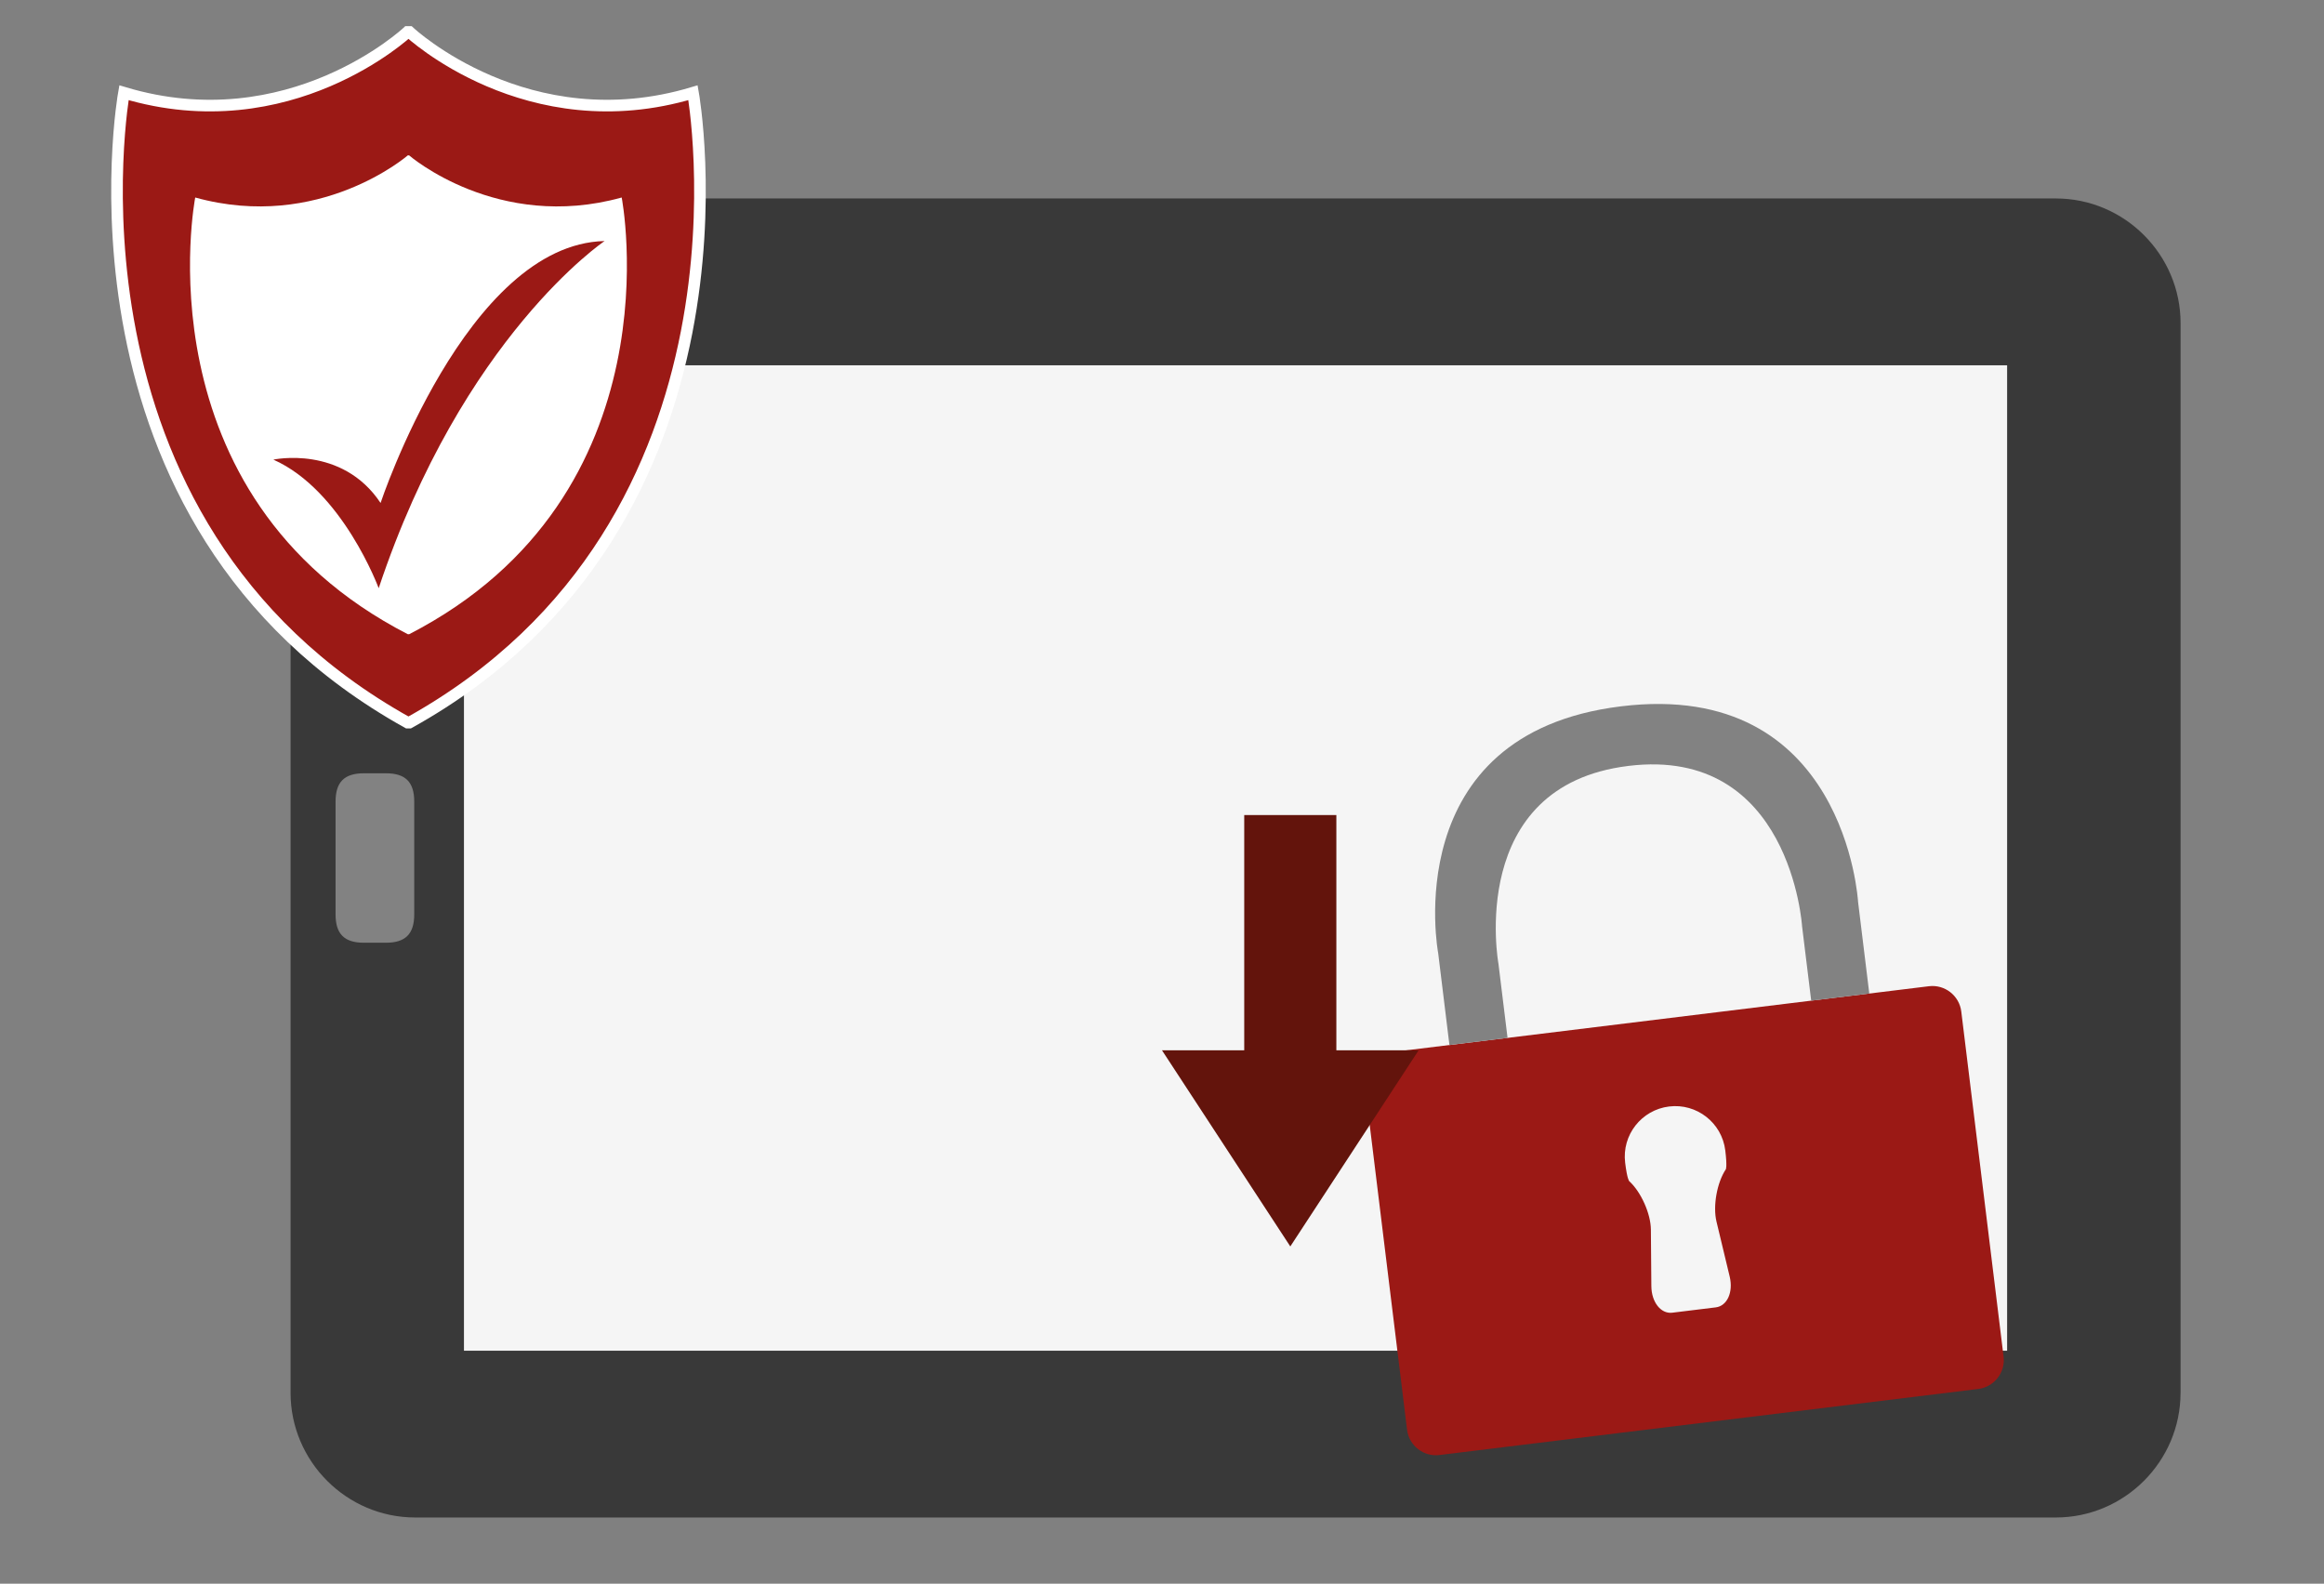
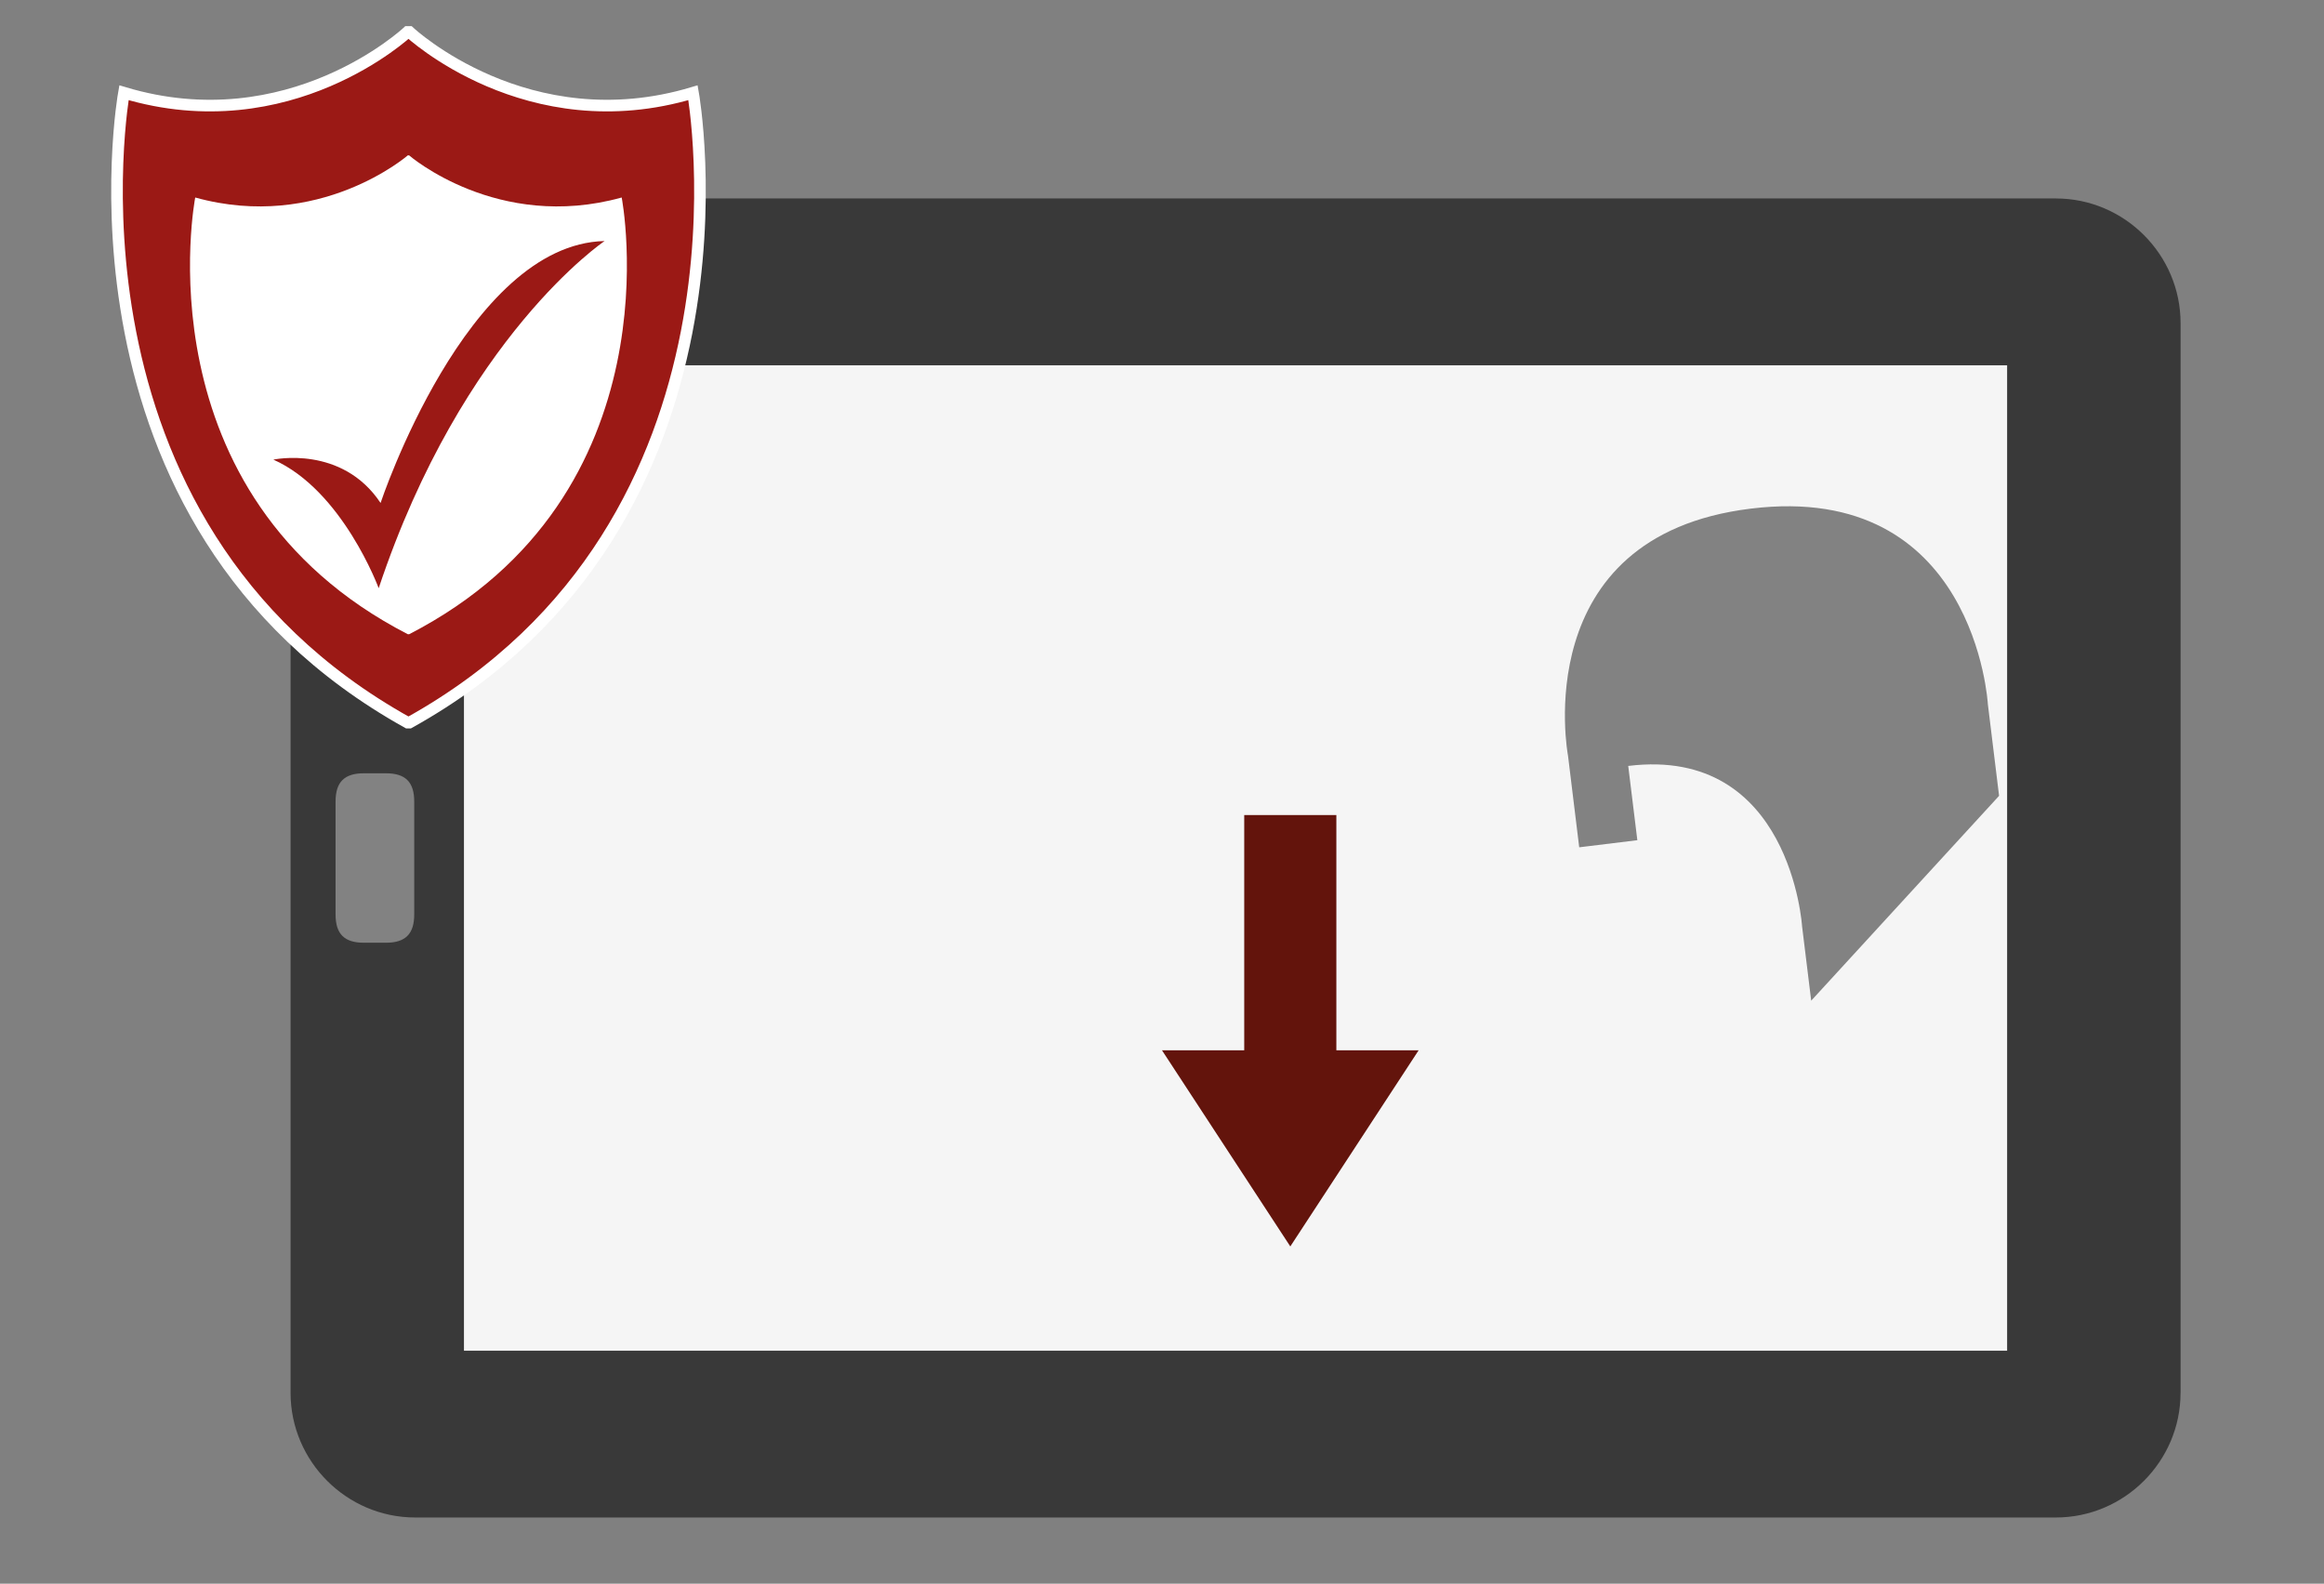
<svg xmlns="http://www.w3.org/2000/svg" version="1.1" x="0px" y="0px" viewBox="0 0 800.94 545.82" style="enable-background:new 0 0 800.94 545.82;" xml:space="preserve">
  <rect x="0" y="0" width="800.94" height="545.82" fill="#808080" stroke="none" />
  <style type="text/css">
	.st0{fill:#393939;}
	.st1{fill:#F5F5F5;}
	.st2{fill:#828282;}
	.st3{fill:#FFFFFF;}
	.st4{fill:#63140C;}
	.st5{fill:#C2191A;}
	.st6{fill:#9B1915;}
	.st7{fill:#4D4D4D;}
	.st8{fill:#42B8C1;}
	.st9{fill:#E0E0E0;}
	.st10{fill:#CCCCCC;}
	.st11{fill:none;stroke:#C2191A;stroke-width:11;stroke-linecap:round;stroke-miterlimit:10;}
	.st12{fill:#CECECE;}
	.st13{fill:none;stroke:#393939;stroke-width:6;stroke-linecap:round;stroke-miterlimit:10;}
	.st14{fill:#9B1915;stroke:#FFFFFF;stroke-width:4;stroke-miterlimit:10;}
	.st15{fill:#C2191A;stroke:#C2191A;stroke-width:2;stroke-miterlimit:10;}
</style>
  <g id="Ebene_2">
</g>
  <g id="Layer_1">
    <path class="st0" d="M751.5,480.03c0,23.63-19.34,42.97-42.98,42.97H143.11c-23.64,0-42.97-19.34-42.97-42.97l0-368.65   c0-23.64,19.34-42.98,42.97-42.98h565.42c23.64,0,42.98,19.34,42.98,42.98V480.03z" />
    <rect x="159.9" y="125.9" class="st1" width="531.83" height="339.62" />
    <g>
      <path class="st2" d="M142.76,315.15c0,6.73-3.02,9.76-9.76,9.76h-7.59c-6.74,0-9.76-3.02-9.76-9.76v-38.88    c0-6.74,3.02-9.76,9.76-9.76H133c6.74,0,9.76,3.02,9.76,9.76V315.15z" />
    </g>
    <g>
      <g>
-         <path class="st6" d="M479.06,362.67c-5.46,0.67-9.38,5.68-8.71,11.14l14.58,118.95c0.67,5.46,5.68,9.38,11.14,8.71l185.73-22.77     c5.46-0.67,9.38-5.68,8.71-11.14l-14.58-118.95c-0.67-5.46-5.68-9.38-11.14-8.71L479.06,362.67z M596.12,439.98     c1.29,5.35-0.87,10.12-4.79,10.6c-3.92,0.48-7.29,0.89-7.5,0.92c-0.2,0.03-3.58,0.44-7.5,0.92c-3.92,0.48-7.16-3.63-7.21-9.13     l-0.16-19.5c-0.04-5.5-3.41-13.02-7.48-16.72c0,0-0.69-0.62-1.39-6.35c-1.17-9.53,5.61-18.2,15.14-19.37     c9.53-1.17,18.2,5.61,19.37,15.14c0.7,5.73,0.19,6.5,0.19,6.5c-3.06,4.57-4.51,12.69-3.22,18.03L596.12,439.98z" />
-       </g>
+         </g>
    </g>
-     <path class="st2" d="M624.21,344.88l-3.14-25.59c0,0-3.9-62.18-59.86-55.32l-0.06,0.01c-55.96,6.86-44.73,68.14-44.73,68.14   l3.14,25.59l-20.03,2.45l-3.87-31.61c0,0-14.41-75.63,62.96-85.11l0.08-0.01c77.37-9.48,81.66,67.38,81.66,67.38l3.87,31.61   L624.21,344.88z" />
+     <path class="st2" d="M624.21,344.88l-3.14-25.59c0,0-3.9-62.18-59.86-55.32l-0.06,0.01l3.14,25.59l-20.03,2.45l-3.87-31.61c0,0-14.41-75.63,62.96-85.11l0.08-0.01c77.37-9.48,81.66,67.38,81.66,67.38l3.87,31.61   L624.21,344.88z" />
    <path class="st14" d="M140.47,249.05C16.06,179.86,42.72,31.96,42.72,31.96c57.13,17.14,97.75-20.95,97.75-20.95h0.62   c0,0,40.63,38.09,97.75,20.95c0,0,26.66,147.9-97.75,217.09H140.47z" />
    <path class="st3" d="M140.55,218.58C47.3,170.61,67.28,68.07,67.28,68.07c42.82,11.88,73.26-14.52,73.26-14.52h0.46   c0,0,30.45,26.41,73.26,14.52c0,0,19.98,102.54-73.26,150.52H140.55z" />
    <path class="st6" d="M94.21,158.41c0,0,23.6-5.14,36.95,14.94c0,0,29.6-89.18,77.21-90.28c0,0-48.92,32.86-77.86,119.65   C130.51,202.72,118.06,168.99,94.21,158.41z" />
    <polygon class="st4" points="444.69,429.58 400.47,361.99 428.81,361.99 428.81,280.91 444.69,280.91 460.56,280.91 460.56,361.99    488.91,361.99  " />
  </g>
</svg>